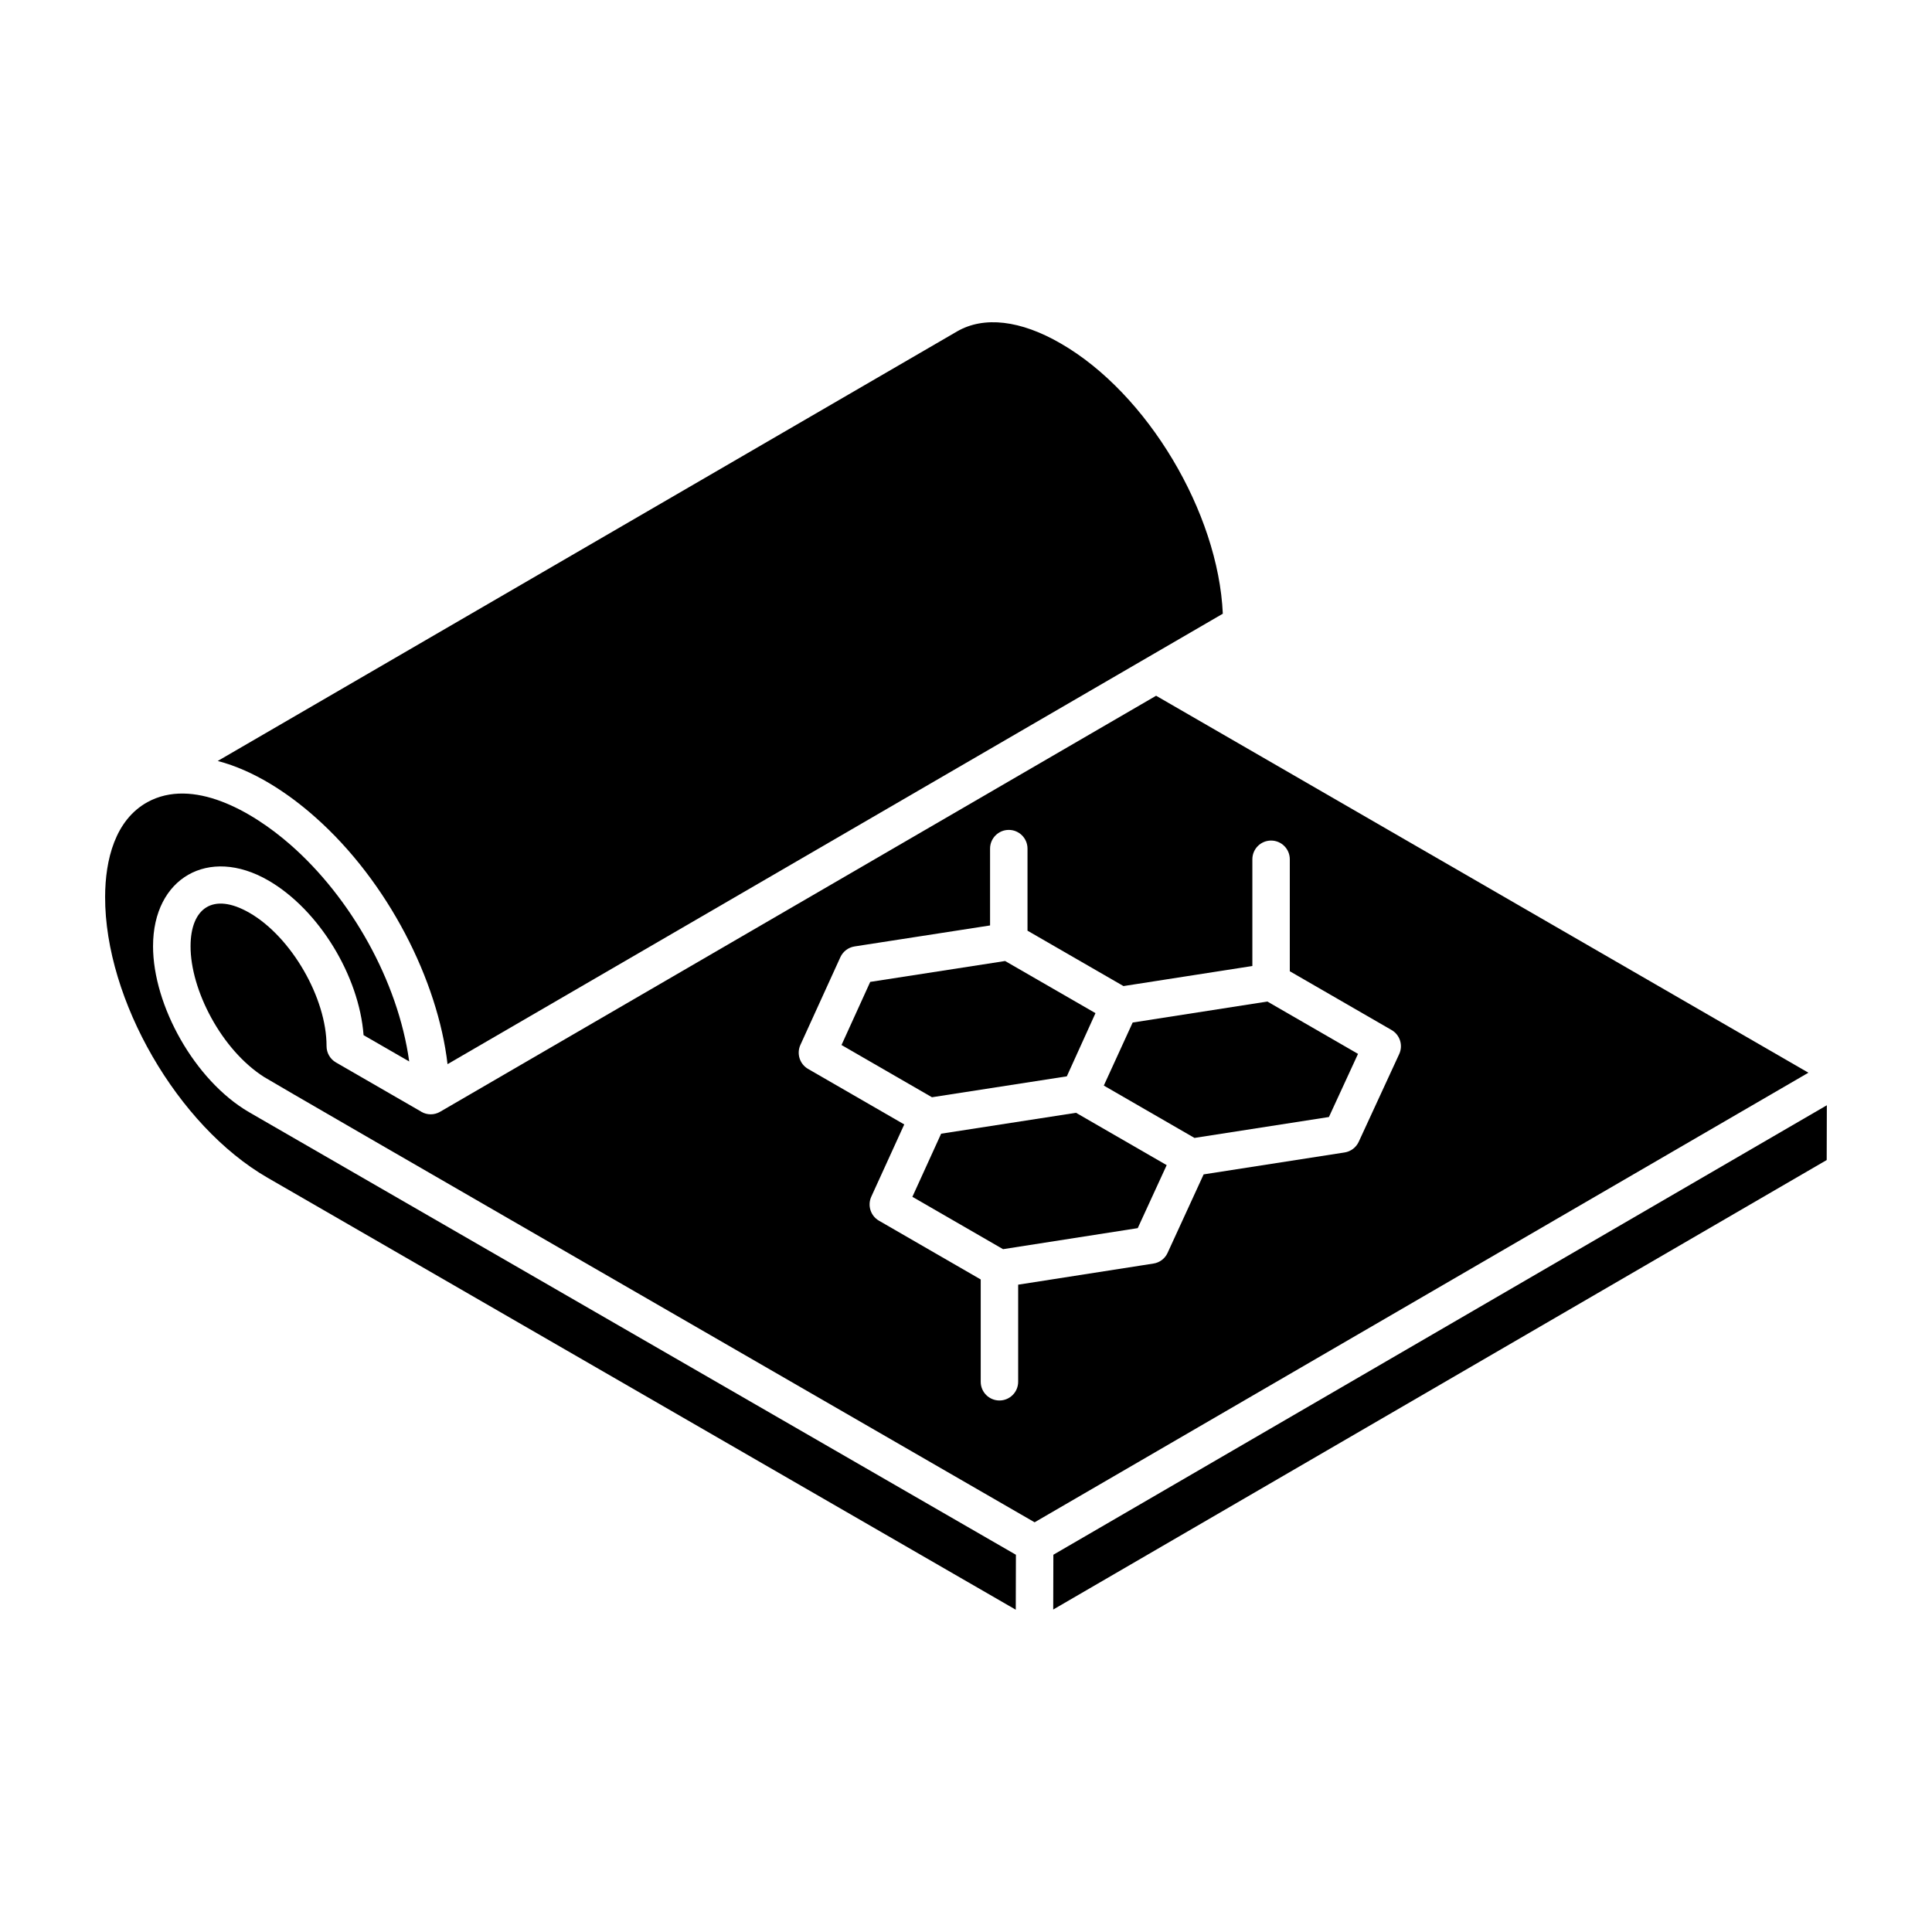
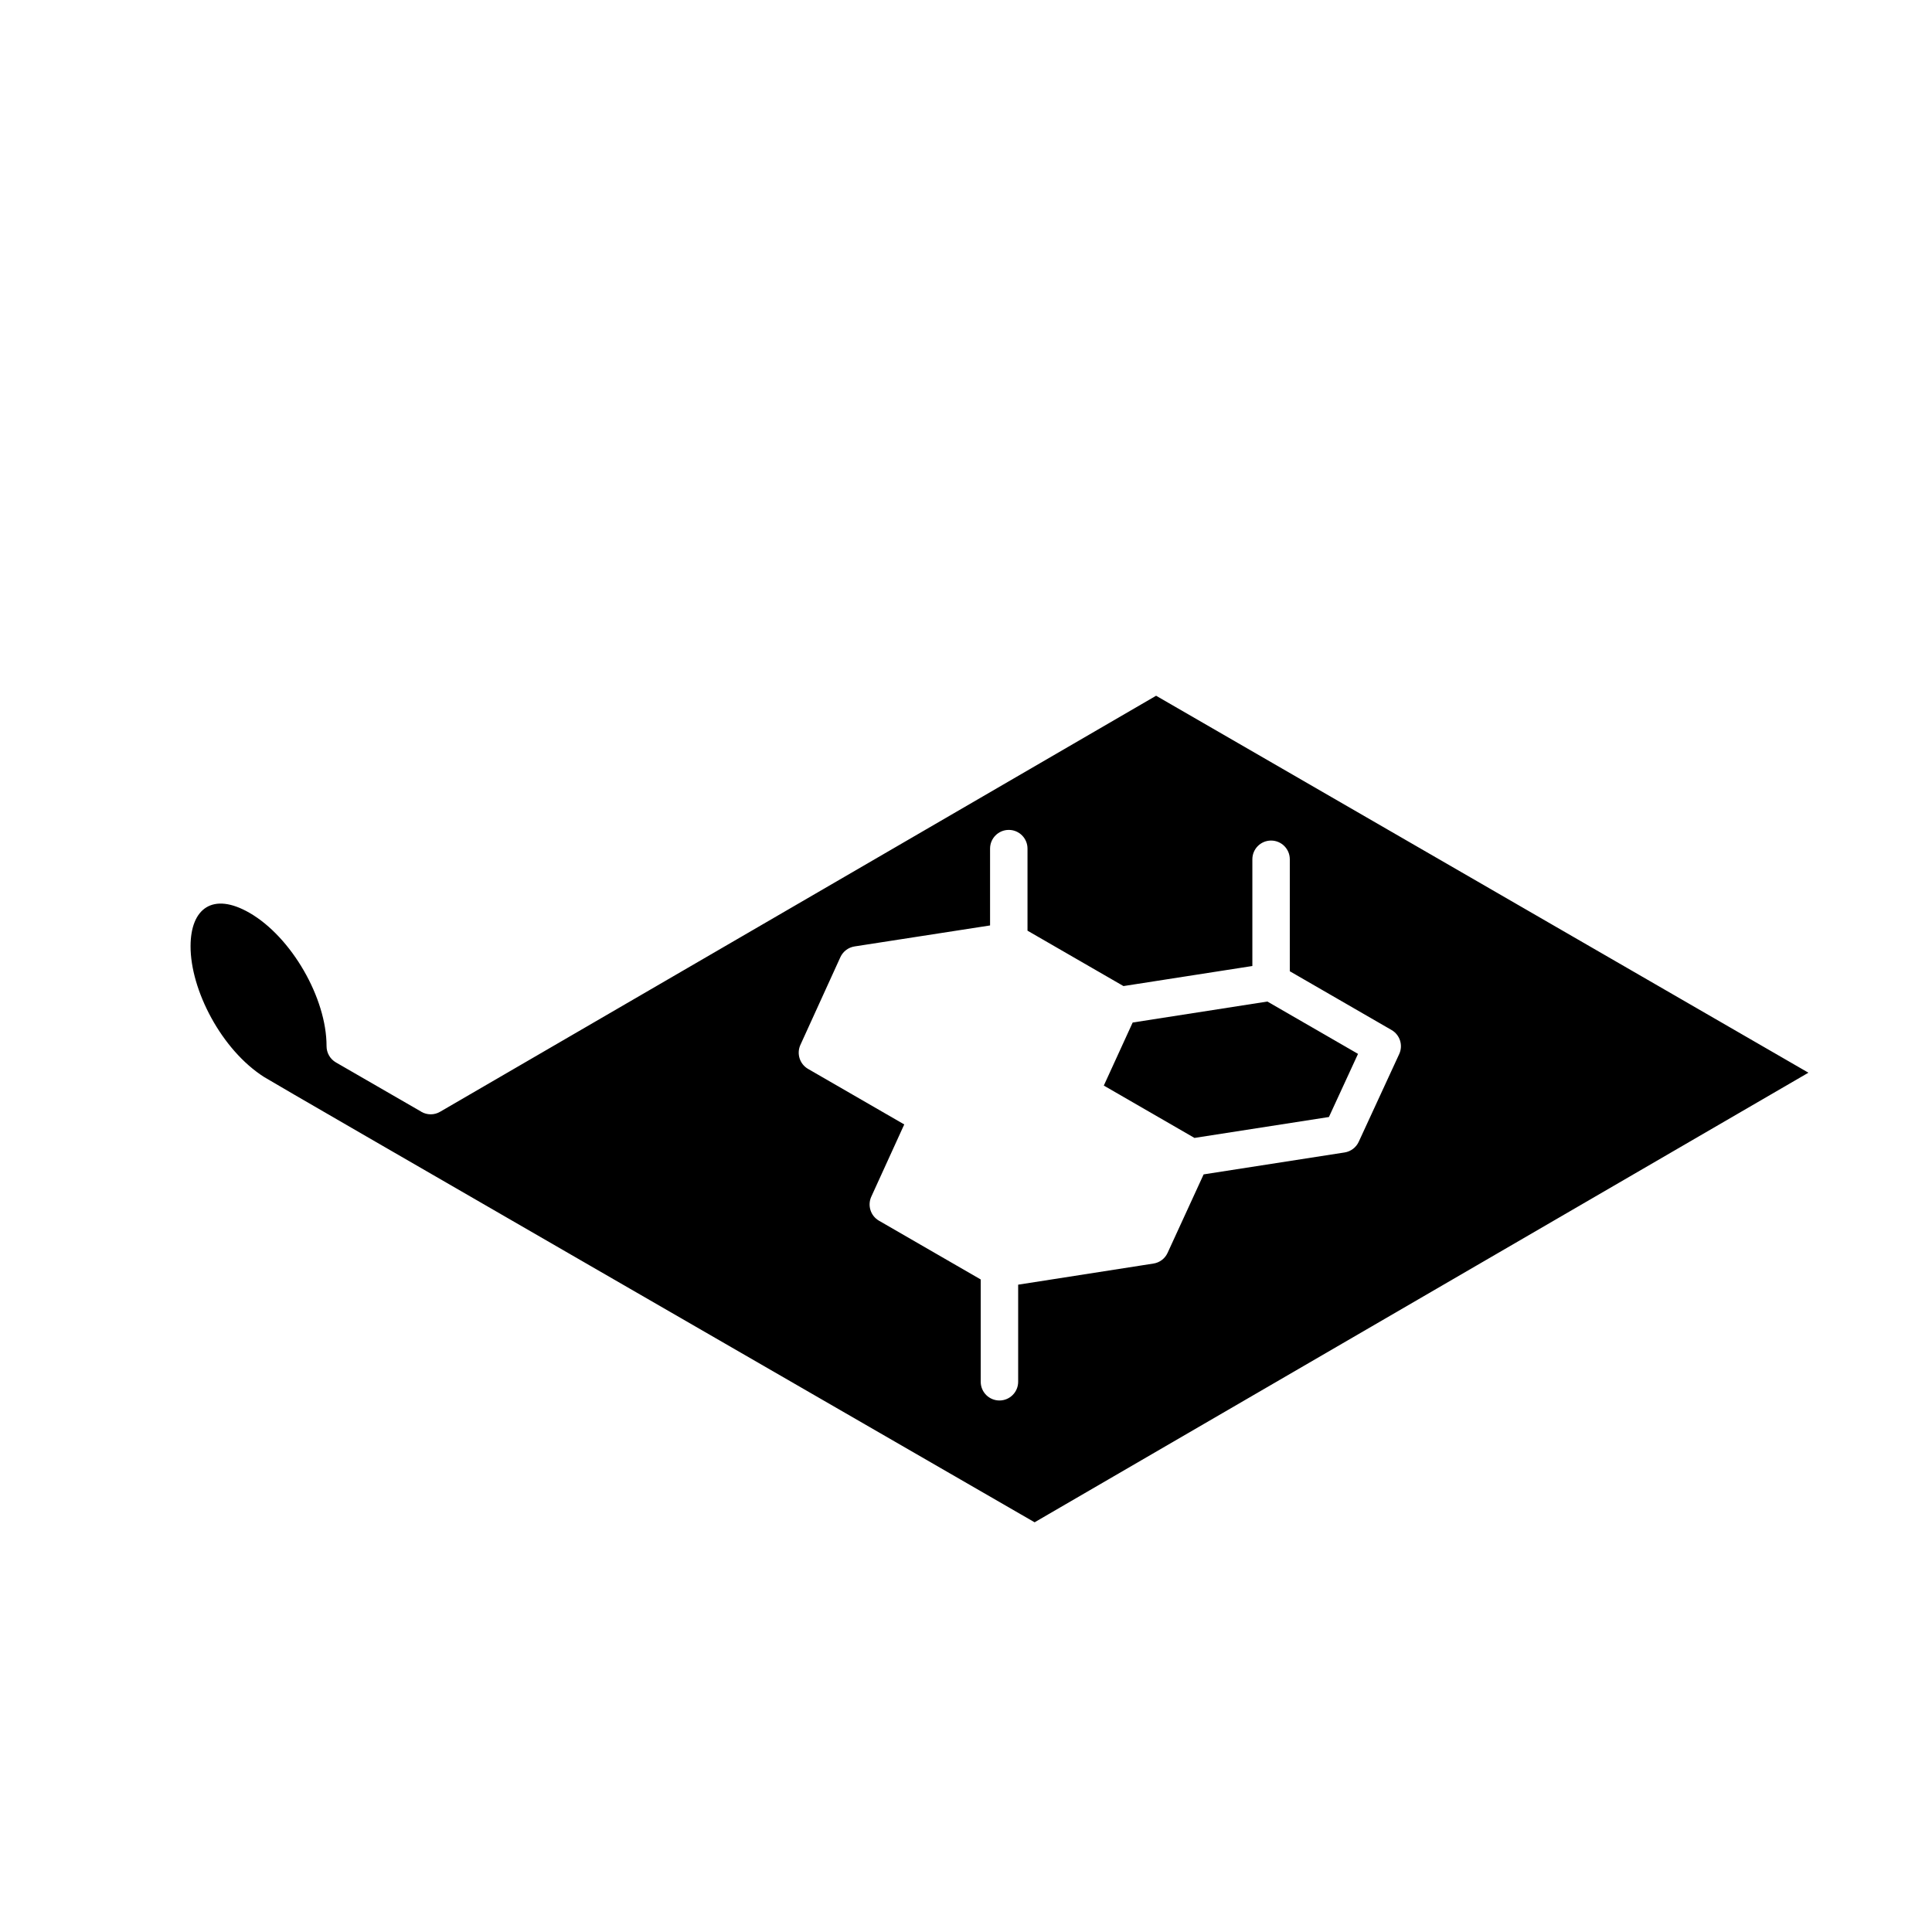
<svg xmlns="http://www.w3.org/2000/svg" fill="#000000" width="800px" height="800px" version="1.1" viewBox="144 144 512 512">
  <g>
-     <path d="m184.56 394.73c0-18.039 14.68-26.555 30.535-17.41 13.418 7.75 24.074 25.293 25.254 41.004l12.094 6.977c-2.957-21.359-15.516-43.469-31.469-57.426-10.383-9.098-25.957-17.844-37.895-11.305-8.582 4.738-11.199 15.281-11.223 25.09-0.078 27.305 19.219 60.695 43.012 74.43l198.32 114.5 0.039-14.562-203.28-117.32c-14.379-8.414-25.391-28.266-25.391-43.977z" />
-     <path d="m393.41 444.44-7.621 16.727 24.031 13.875 35.691-5.574 7.672-16.695-24.027-13.871z" />
-     <path d="m427.2 553.67c-0.023 0.012-0.141 0.082-0.426 0.246 0.051-0.027 0.102-0.059 0.156-0.09-0.133 0.078-0.219 0.129-0.27 0.156-0.559 0.324-1.605 0.934-3.508 2.039l-0.039 14.52c15.895-9.238 154.07-89.535 204.98-119.12l0.039-14.516c-167.75 97.484-196.85 114.39-200.94 116.77z" />
-     <path d="m262.61 426.01c59.043-34.305 137.39-79.828 205.45-119.37-1.191-26.781-19.965-58.375-42.926-71.602-10.656-6.191-20.402-7.324-27.504-3.203l-195.93 113.83c9.496 2.477 18.516 8.391 25.828 14.879 19.391 17.164 32.516 43.395 35.074 65.465z" />
-     <path d="m426.72 429.24 7.594-16.746-23.949-13.816-35.746 5.535-7.613 16.727 23.973 13.84z" />
    <path d="m450.38 328.38-189.75 110.25c-0.766 0.453-1.629 0.676-2.488 0.676-0.852 0-1.715-0.223-2.481-0.664-0.02-0.012-0.027-0.035-0.047-0.047l-22.594-13.043c-1.539-0.891-2.481-2.531-2.481-4.309 0.027-12.738-9.309-28.918-20.402-35.32-9.738-5.613-15.621-1.195-15.637 8.816-0.035 11.602 8.191 27.5 19.512 34.695 3.496 2.215 158.5 91.598 204.17 117.99 2.606-1.516 3.496-2.031 3.727-2.168 2.707-1.574 27.379-15.906 201.34-116.98zm53.695 118.21c-0.699 1.508-2.102 2.566-3.738 2.824l-37.363 5.812-9.551 20.797c-0.688 1.512-2.094 2.578-3.738 2.832l-35.863 5.598v25.73c0 2.742-2.219 4.961-4.961 4.961-2.742 0-4.961-2.219-4.961-4.961v-27.113l-26.969-15.574c-2.207-1.277-3.09-4.031-2.035-6.356l8.738-19.152-25.488-14.715c-2.207-1.277-3.09-4.031-2.035-6.356l10.598-23.258c0.699-1.516 2.102-2.586 3.758-2.844l35.91-5.562v-20.359c0-2.742 2.219-4.961 4.961-4.961 2.742 0 4.961 2.219 4.961 4.961v21.746l25.434 14.68 34.156-5.316v-28.285c0-2.742 2.219-4.961 4.961-4.961s4.961 2.219 4.961 4.961v29.672l26.969 15.574c2.219 1.285 3.102 4.043 2.023 6.375z" />
    <path d="m444.17 414.98-7.648 16.707c-1.344-0.777 22.516 13.004 24.027 13.875l35.629-5.543 7.711-16.73-24.016-13.871z" />
  </g>
</svg>